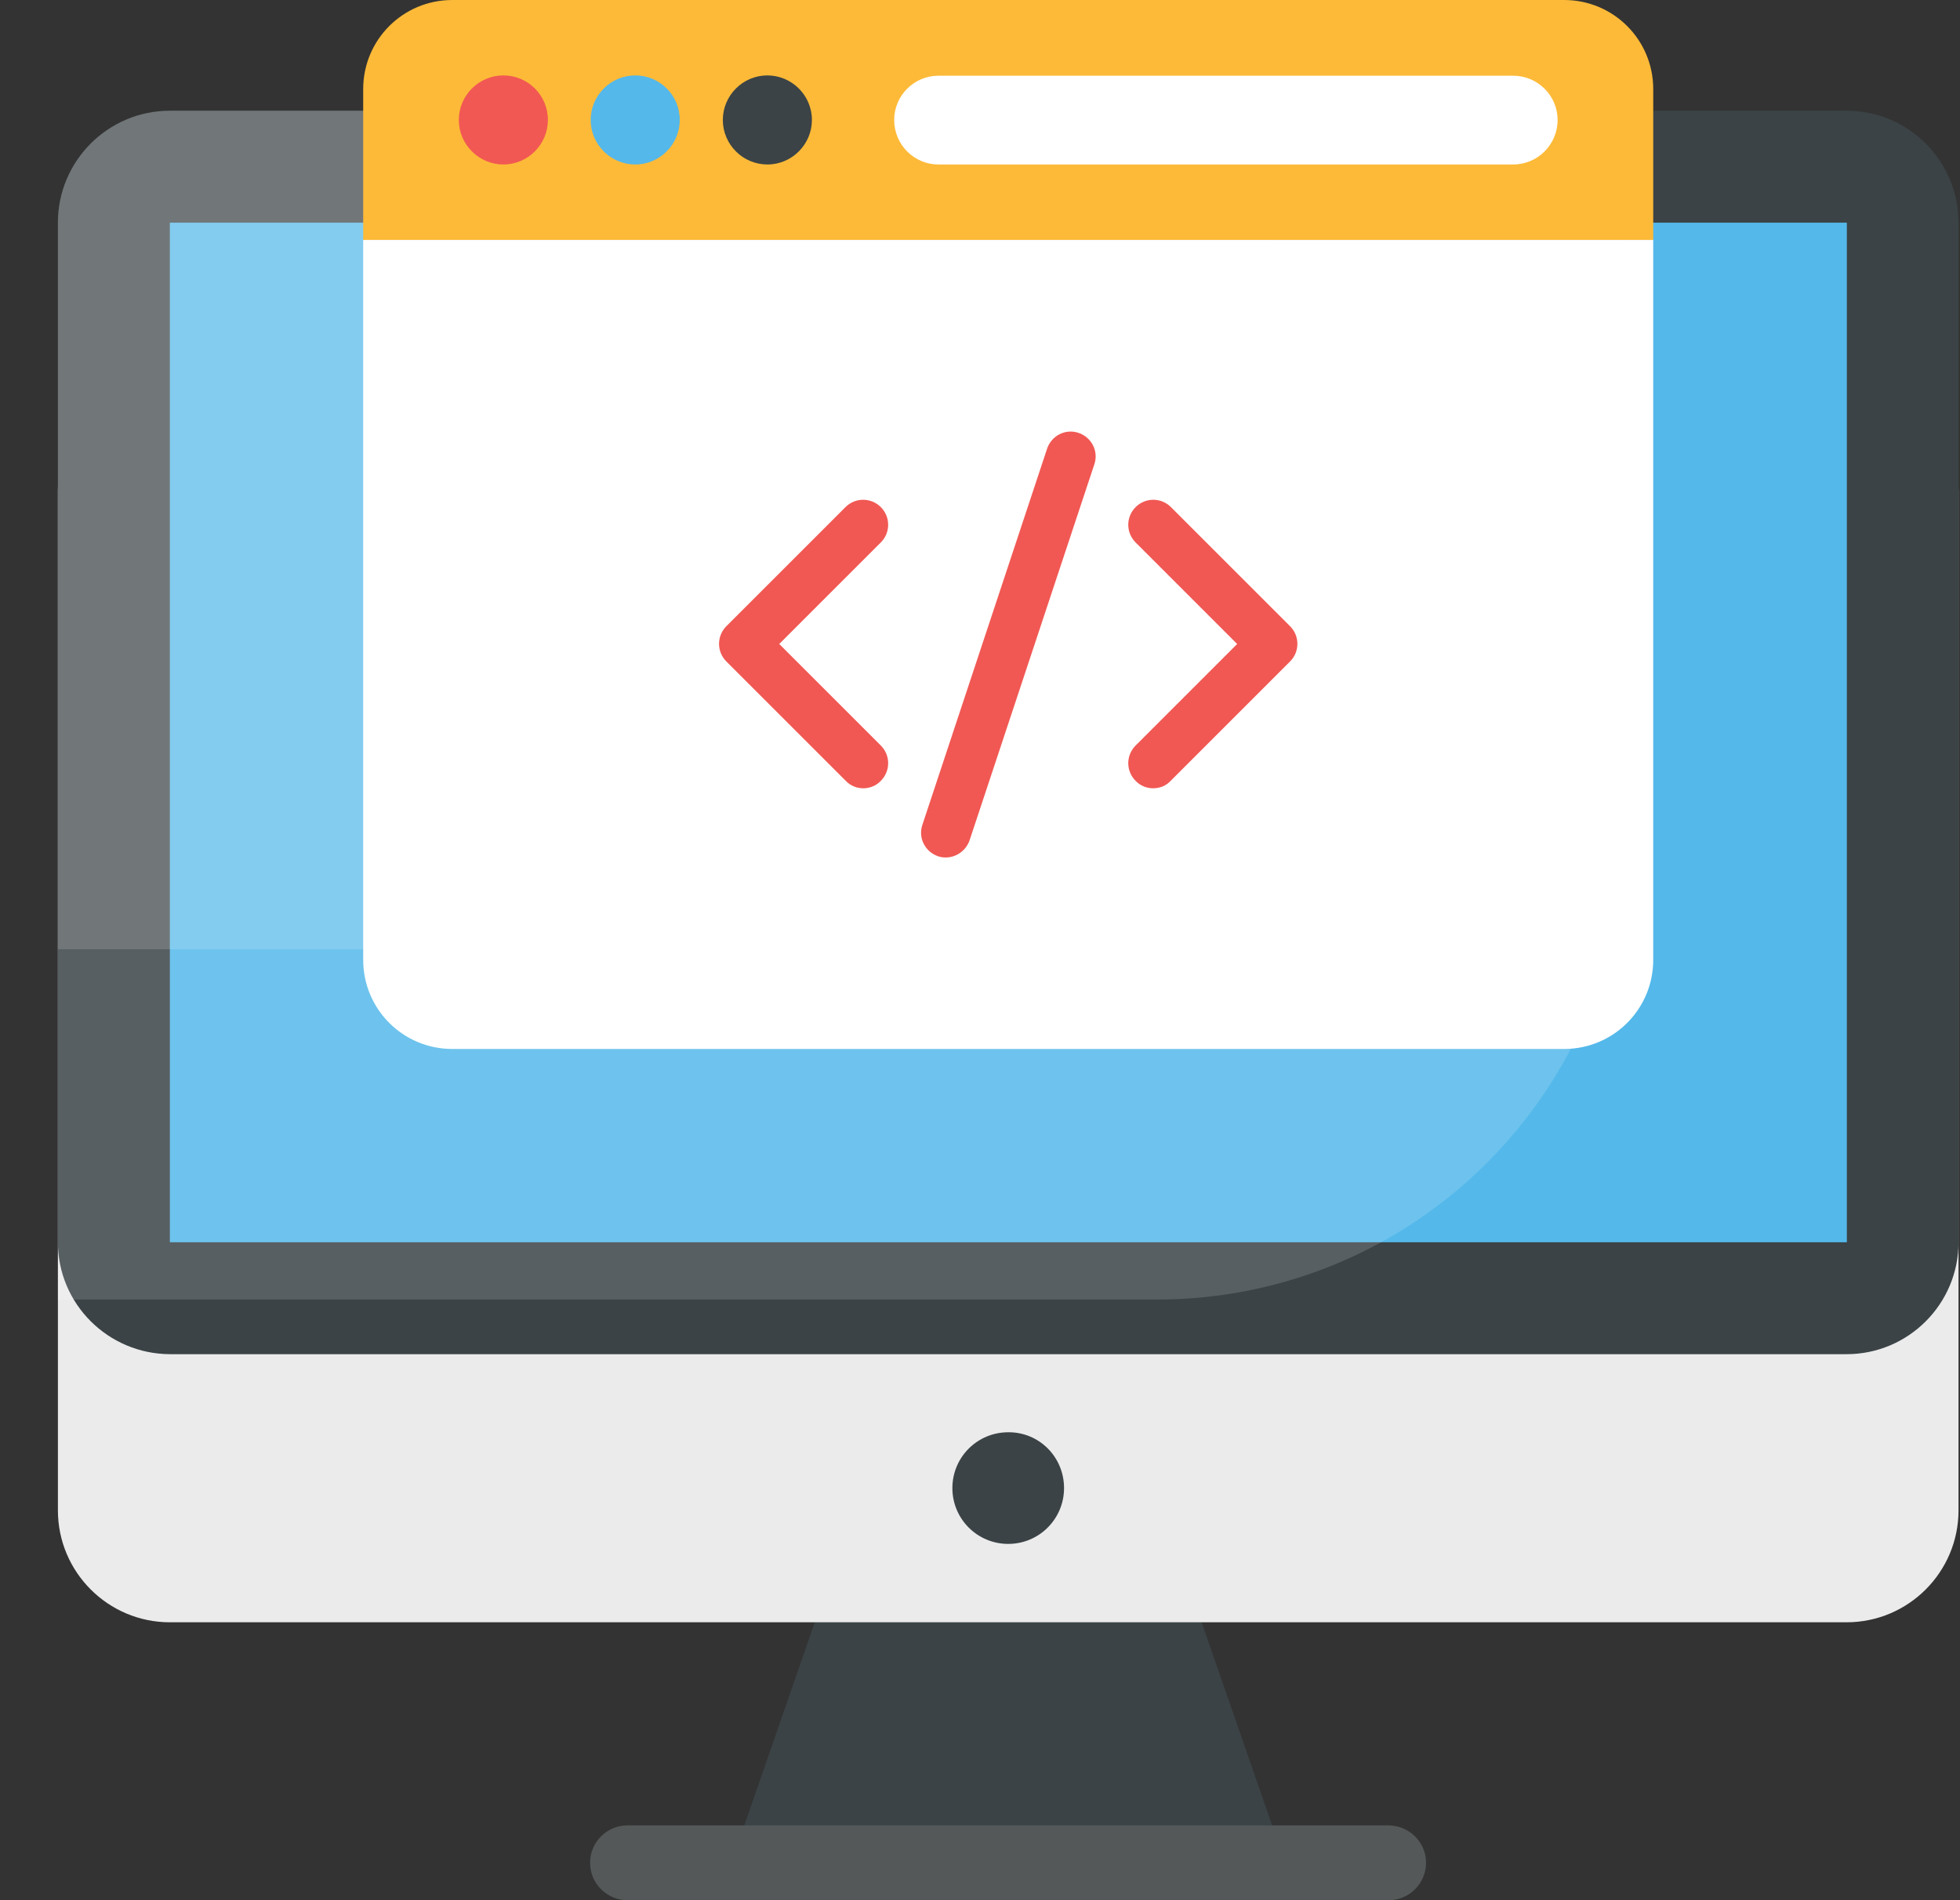
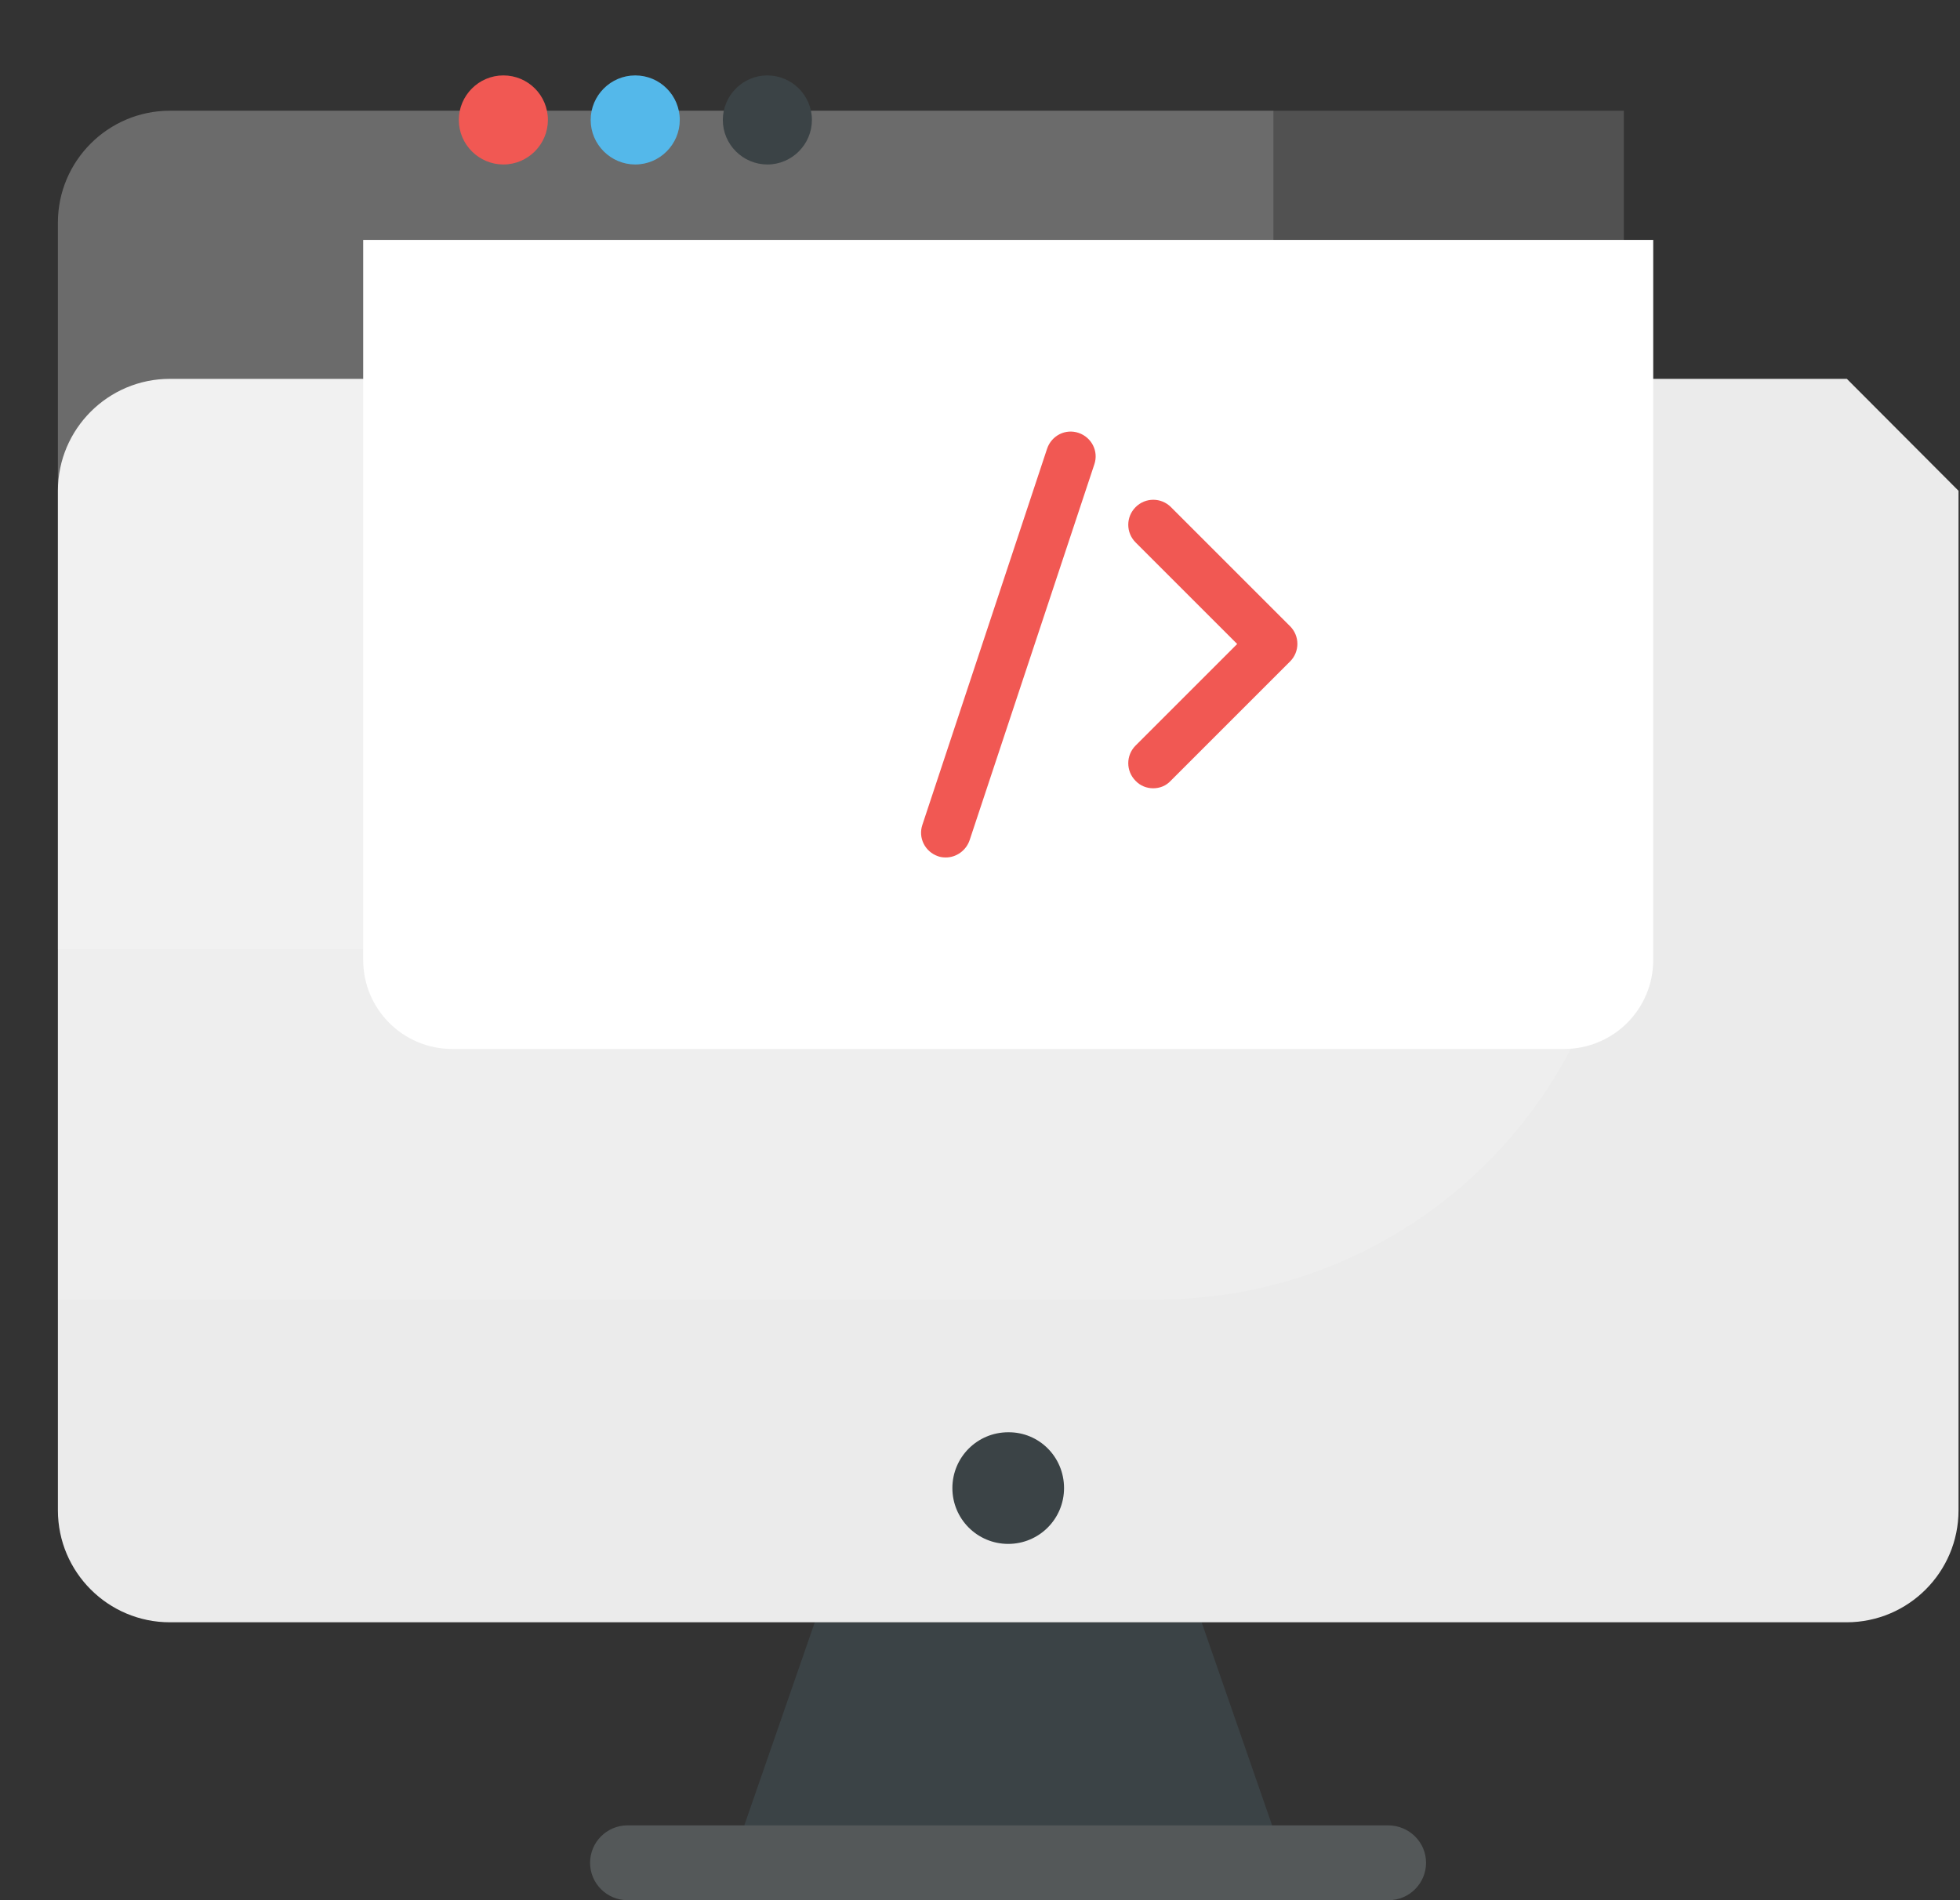
<svg xmlns="http://www.w3.org/2000/svg" width="33" height="32" viewBox="0 0 33 32" fill="none">
  <rect x="0" y="0" width="33" height="32" fill="#333333" stroke="none" />
  <path d="M20.23 27.315L21.42 30.745H12.53L13.72 27.315H20.23Z" fill="#3B4346" />
  <path d="M24.01 31.37C24.01 31.715 23.73 32 23.38 32H10.565C10.22 32 9.935 31.72 9.935 31.37C9.935 31.025 10.215 30.74 10.565 30.74H23.38C23.73 30.745 24.01 31.025 24.01 31.37Z" fill="#545859" />
-   <path d="M32.975 8.265V25.435C32.975 26.475 32.13 27.32 31.09 27.32H2.86C1.82 27.32 0.975 26.475 0.975 25.435V8.265C0.975 7.225 1.82 6.38 2.86 6.38H31.095C32.13 6.38 32.975 7.225 32.975 8.265Z" fill="#EBEBEB" />
-   <path d="M32.975 3.75V20.92C32.975 21.96 32.13 22.805 31.09 22.805H2.86C1.82 22.8 0.975 21.96 0.975 20.92V3.75C0.975 2.71 1.82 1.865 2.86 1.865H31.095C32.13 1.865 32.975 2.71 32.975 3.75Z" fill="#3B4346" />
-   <path d="M2.86 3.75H31.095V20.92H2.86V3.75Z" fill="#54B8EA" />
+   <path d="M32.975 8.265V25.435C32.975 26.475 32.13 27.32 31.09 27.32H2.86C1.82 27.32 0.975 26.475 0.975 25.435V8.265C0.975 7.225 1.82 6.38 2.86 6.38H31.095Z" fill="#EBEBEB" />
  <path opacity="0.15" d="M27.34 1.865H2.86C1.82 1.865 0.975 2.71 0.975 3.75V21.885H19.475C23.82 21.885 27.34 18.365 27.34 14.02V1.865Z" fill="white" />
  <path opacity="0.15" d="M21.44 1.865V8.12C21.44 12.465 17.915 15.985 13.575 15.985H0.975V3.75C0.975 2.71 1.82 1.865 2.86 1.865H21.44Z" fill="white" />
  <path d="M17.915 25.06C17.915 25.58 17.495 26 16.975 26C16.455 26 16.035 25.58 16.035 25.06C16.035 24.54 16.455 24.12 16.975 24.12C17.495 24.115 17.915 24.535 17.915 25.06Z" fill="#3B4346" />
  <path d="M27.835 4.04V16.165C27.835 16.995 27.165 17.665 26.335 17.665H7.615C6.785 17.665 6.115 16.995 6.115 16.165V4.04H27.835Z" fill="white" />
-   <path d="M27.835 4.04V1.5C27.835 0.67 27.165 0 26.335 0H7.615C6.785 0 6.115 0.67 6.115 1.5V4.04H27.835Z" fill="#FDBA38" />
  <path d="M9.225 2.02C9.225 2.43 8.89 2.77 8.475 2.77C8.065 2.77 7.725 2.435 7.725 2.02C7.725 1.61 8.06 1.27 8.475 1.27C8.89 1.27 9.225 1.605 9.225 2.02Z" fill="#F15853" />
  <path d="M11.445 2.02C11.445 2.43 11.11 2.77 10.695 2.77C10.285 2.77 9.945 2.435 9.945 2.02C9.945 1.61 10.28 1.27 10.695 1.27C11.11 1.27 11.445 1.605 11.445 2.02Z" fill="#54B8EA" />
  <path d="M13.67 2.02C13.67 2.43 13.335 2.77 12.92 2.77C12.51 2.77 12.17 2.435 12.17 2.02C12.17 1.61 12.505 1.27 12.92 1.27C13.33 1.27 13.67 1.605 13.67 2.02Z" fill="#3B4346" />
-   <path d="M26.225 2.02C26.225 2.435 25.89 2.77 25.475 2.77H15.8C15.39 2.77 15.055 2.435 15.055 2.02C15.055 1.61 15.39 1.275 15.8 1.275H25.475C25.89 1.275 26.225 1.61 26.225 2.02Z" fill="white" />
-   <path d="M14.535 13.275C14.43 13.275 14.32 13.235 14.24 13.15L12.23 11.14C12.065 10.975 12.065 10.71 12.23 10.545L14.235 8.54C14.4 8.375 14.665 8.375 14.83 8.54C14.995 8.705 14.995 8.97 14.83 9.135L13.12 10.845L14.83 12.555C14.995 12.72 14.995 12.985 14.83 13.15C14.75 13.235 14.64 13.275 14.535 13.275Z" fill="#F15853" />
  <path d="M19.415 13.275C19.31 13.275 19.2 13.235 19.12 13.15C18.955 12.985 18.955 12.72 19.12 12.555L20.83 10.845L19.12 9.135C18.955 8.97 18.955 8.705 19.12 8.54C19.285 8.375 19.55 8.375 19.715 8.54L21.72 10.545C21.885 10.71 21.885 10.975 21.72 11.14L19.71 13.15C19.63 13.235 19.525 13.275 19.415 13.275Z" fill="#F15853" />
  <path d="M15.925 14.44C15.88 14.44 15.835 14.435 15.795 14.42C15.575 14.345 15.455 14.11 15.53 13.89L17.63 7.555C17.705 7.335 17.94 7.215 18.16 7.29C18.38 7.365 18.5 7.6 18.425 7.82L16.325 14.15C16.265 14.325 16.1 14.44 15.925 14.44Z" fill="#F15853" />
</svg>